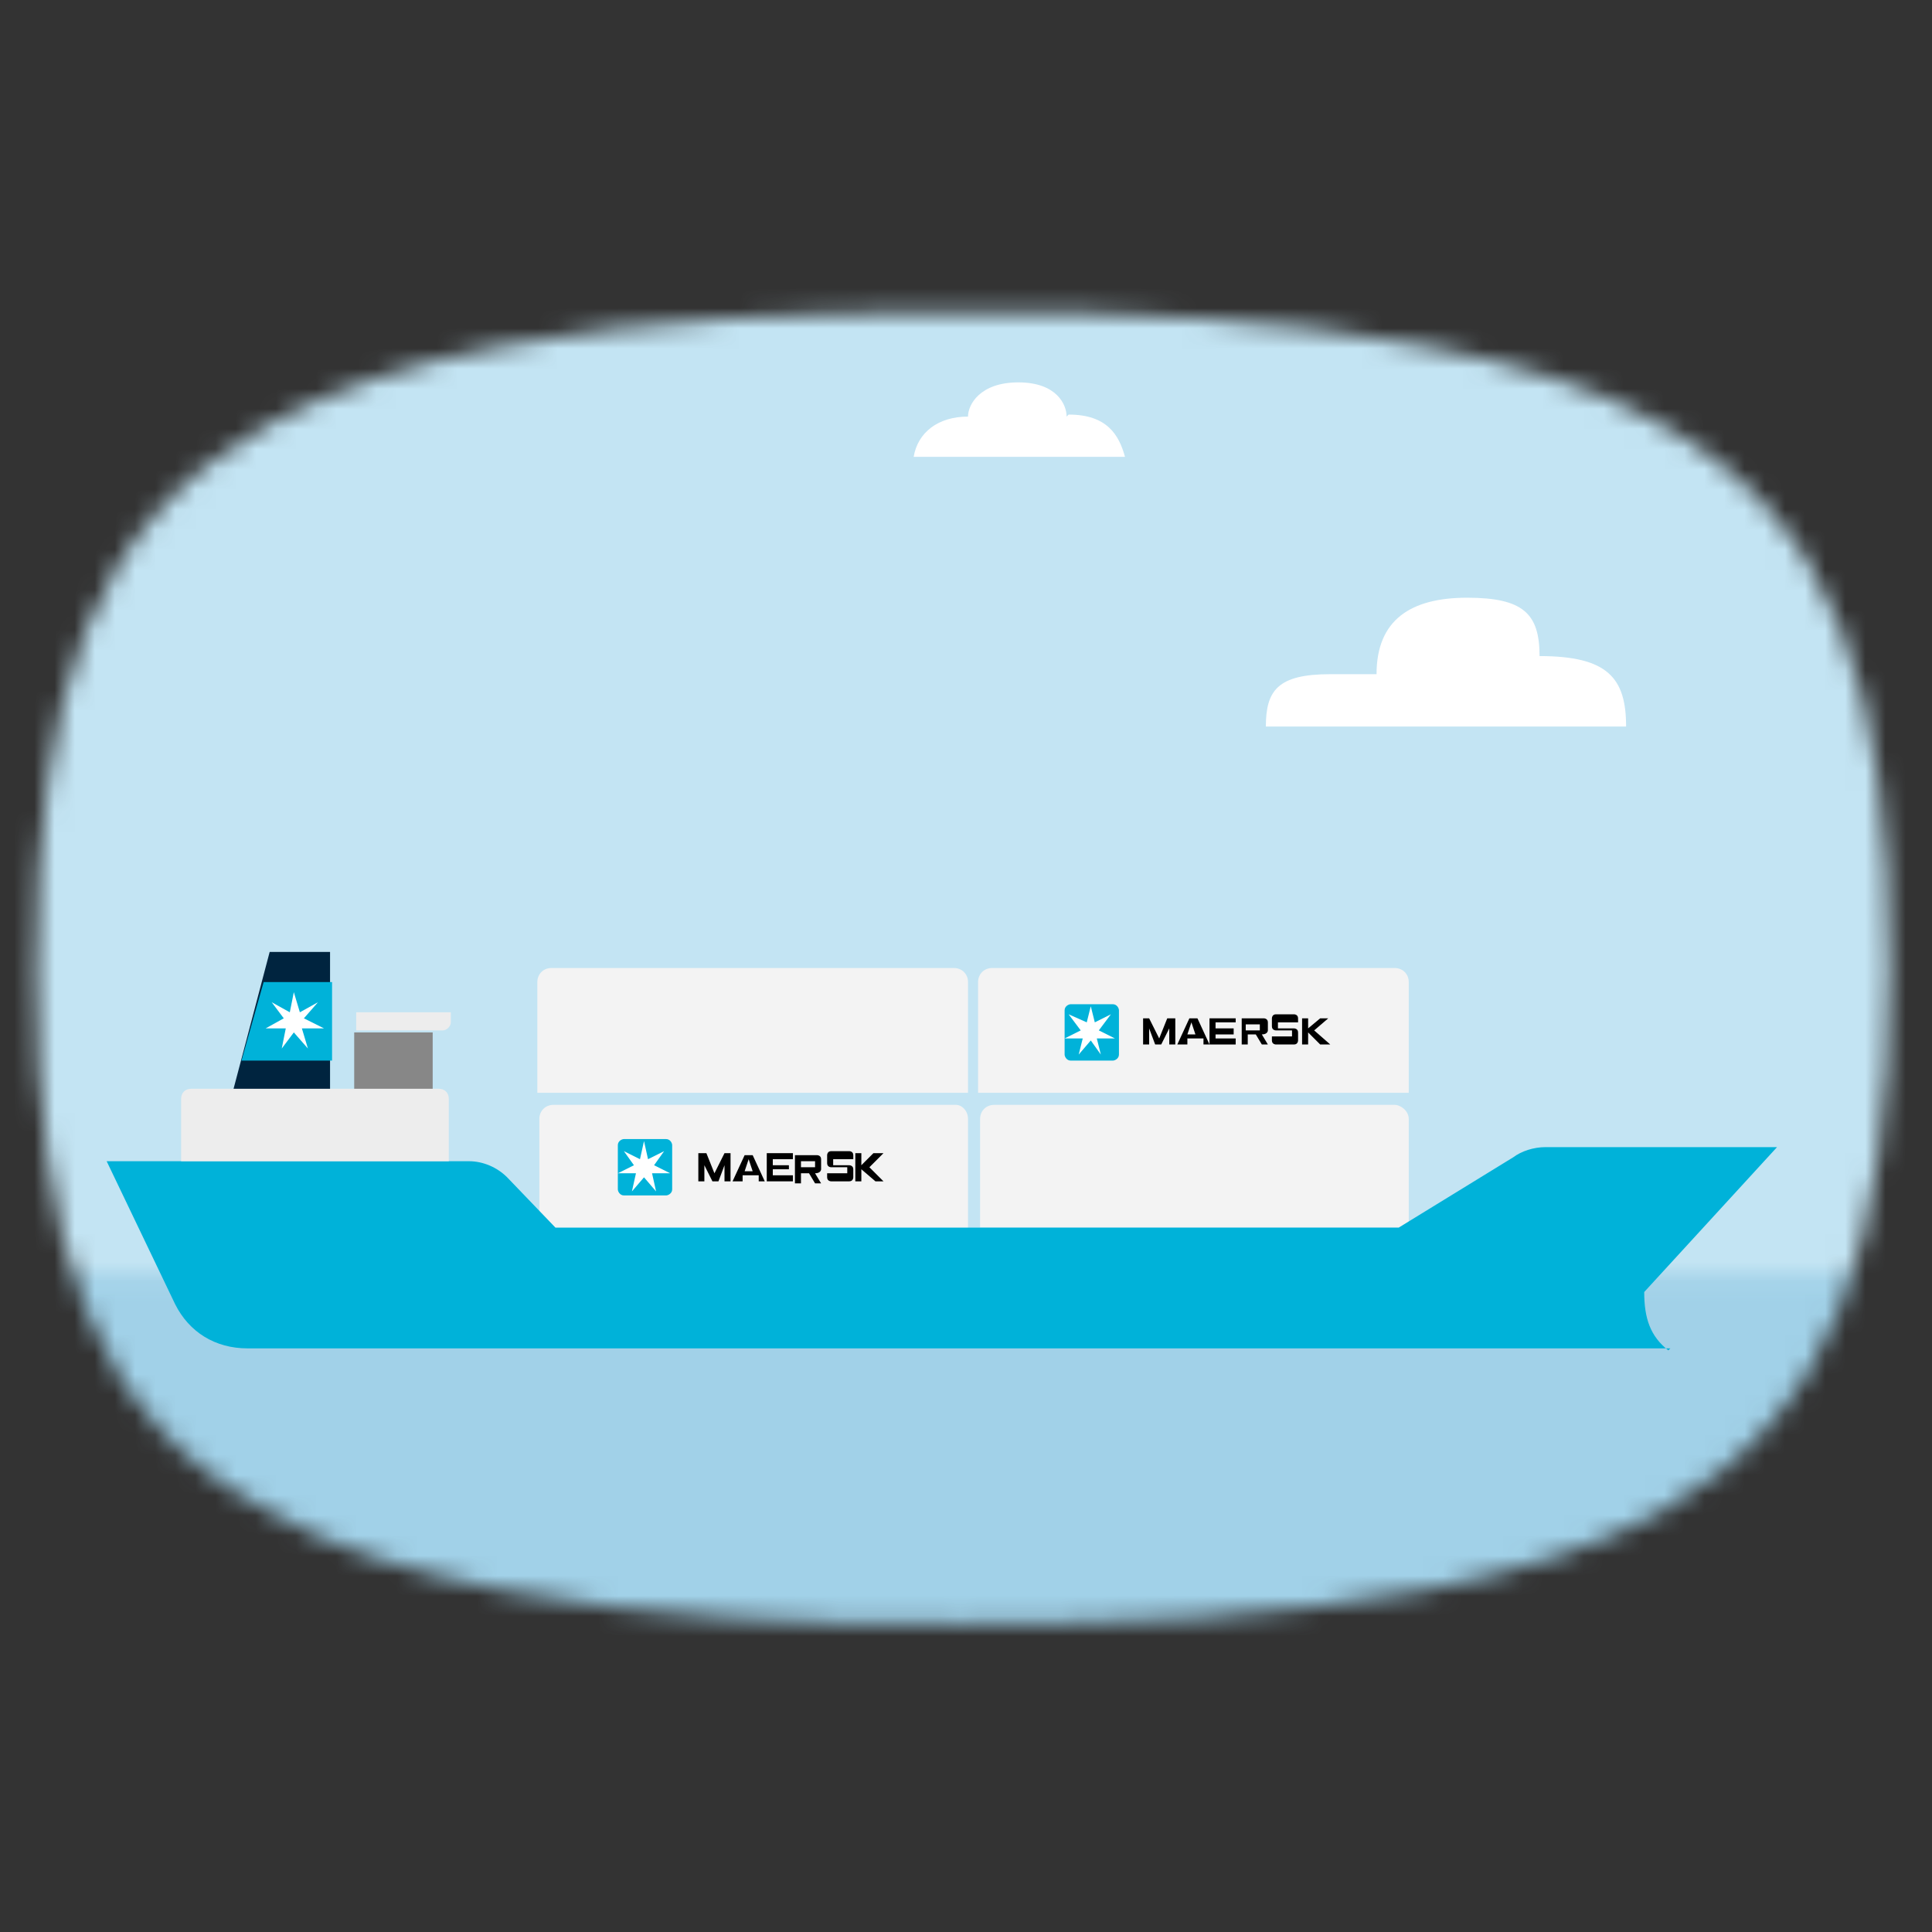
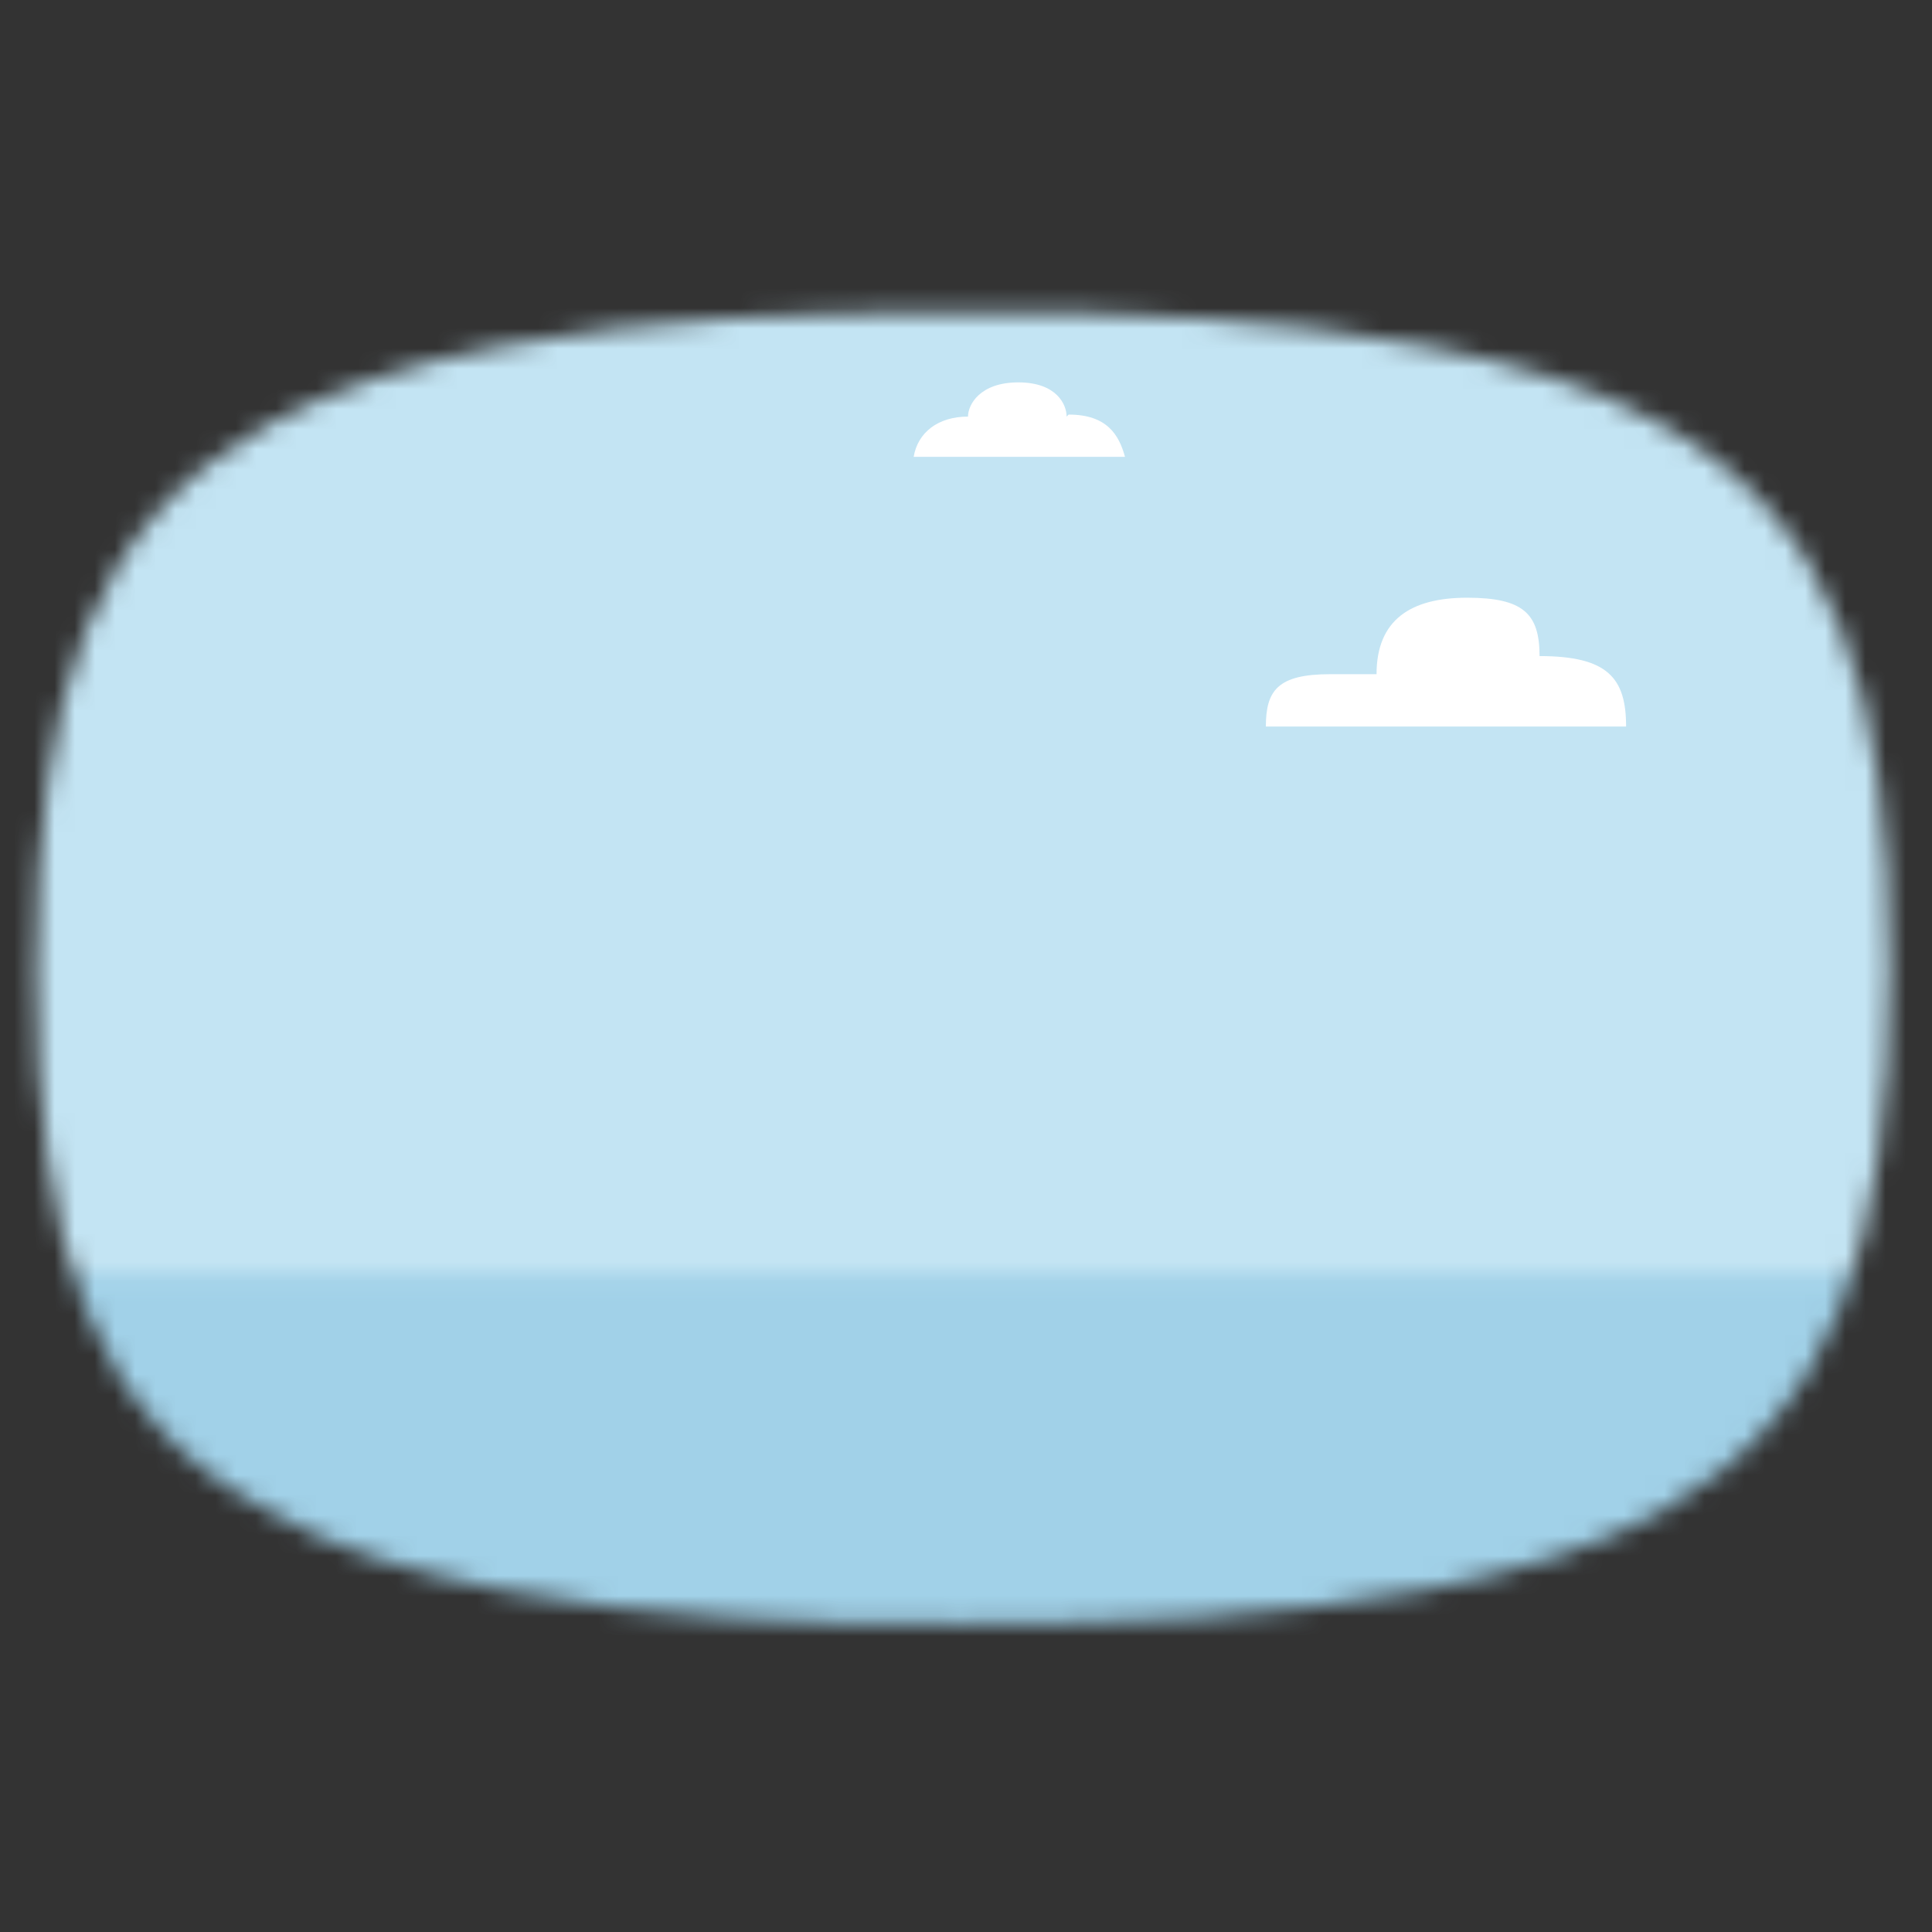
<svg xmlns="http://www.w3.org/2000/svg" id="Layer_1" version="1.1" viewBox="0 0 96 96">
  <rect x="0" y="0" width="96" height="96" fill="#333333" stroke="none" />
  <defs>
    <mask id="mask" x="-.8" y="9.8" width="97.4" height="86.4" maskUnits="userSpaceOnUse">
      <g id="mask0_52_758">
        <path d="M59.4,15.8c3.9.2,7.7.7,11.5,1.4,4.6.9,8.5,2.1,11.5,3.8,8.8,4.8,11.5,13.3,11.5,27.1s-2.7,22.2-11.5,27.1c-3.1,1.7-6.9,2.9-11.5,3.8-3.8.7-7.6,1.1-11.5,1.4-3.5.2-7.3.3-11.5.3s-8,0-11.5-.3c-3.9-.2-7.7-.7-11.5-1.4-4.6-.9-8.5-2.1-11.5-3.9-8.9-4.6-11.6-13.2-11.6-26.9s2.7-22.2,11.5-27.1c3.1-1.7,6.9-3,11.5-3.9,3.8-.7,7.6-1.2,11.5-1.4,3.5-.2,7.3-.3,11.5-.3s8,0,11.5.3h0Z" fill="#fff" />
      </g>
    </mask>
    <mask id="mask-1" x="-4.1" y="43.2" width="98.4" height="53" maskUnits="userSpaceOnUse">
      <g id="mask1_52_758">
        <path d="M94.3,63.3H-4.1v32.9h95.2l3.3-32.9Z" fill="#fff" />
      </g>
    </mask>
    <mask id="mask-2" x="-4.1" y="-7.1" width="98.5" height="103.3" maskUnits="userSpaceOnUse">
      <g id="mask2_52_758">
-         <path d="M85.5,96.2H1.4c-3,0-5.5-2.4-5.5-5.5V-1.6c0-3,2.5-5.5,5.5-5.5h84.2c3,0,5.5,2.4,8.8,5.5v92.3c-3.3,3-5.7,5.5-8.8,5.5h0Z" fill="#fff" />
-       </g>
+         </g>
    </mask>
  </defs>
  <g mask="url(#mask)">
    <g>
      <path d="M91.8,9.8H4.1c-2.6,0-4.7,2.1-4.7,4.7v66.1c0,2.6,2.1,4.7,4.7,4.7h87.7c2.6,0,4.7-2.1,4.7-4.7V14.6c0-2.6-2.1-4.7-4.7-4.7Z" fill="#c3e4f3" />
      <g mask="url(#mask-1)">
        <path d="M90.2,43.2H3.3c-2.3,0-4.2,1.9-4.2,4.2v44.7c0,2.3,1.9,4.2,4.2,4.2h86.8c2.3,0,4.2-1.9,4.2-4.2v-44.7c0-2.3-1.9-4.2-4.2-4.2Z" fill="#a1d1e8" />
      </g>
      <path d="M53,20.7c0-.6-.5-1.7-2.4-1.7s-2.5,1.1-2.5,1.7c-1.5,0-2.5.8-2.7,2h10.5c-.3-1.1-.9-2.1-2.8-2.1h0Z" fill="#fff" />
      <path d="M77.6,36.1h3.2c0-2.4-.9-3.5-4.3-3.5,0-2.1-.8-2.9-3.6-2.9s-4.5,1.1-4.5,3.8h-2.3c-2.6,0-3.2.8-3.2,2.6h14.7Z" fill="#fff" />
      <g mask="url(#mask-2)">
        <g>
-           <path d="M70,61v-5.4c0-.4-.4-.7-.7-.7h-19.9c-.4,0-.7.3-.7.7v5.4h21.3Z" fill="#f3f3f3" />
          <path d="M11.5,54.5l1.9-7.2h3v7.2h-4.9Z" fill="#00243f" />
          <path d="M70,54.3v-5.5c0-.4-.3-.7-.7-.7h-20c-.4,0-.7.3-.7.7v5.5h21.4Z" fill="#f3f3f3" />
          <path d="M56.8,51.9v-1.3h.3l.5,1,.4-1h.4v1.3h-.3v-.8l-.4.8h-.3l-.3-.8v.8h-.3Z" />
          <path d="M58.8,51.9h-.3l.6-1.3h.4l.6,1.3h-.3v-.3h-.8v.3h-.2ZM59.4,51.4l-.2-.6-.2.6h.5,0Z" />
          <path d="M60.1,51.9v-1.3h1.3v.2h-1v.3h.9v.3h-.9v.2h1v.3h-1.3Z" />
          <path d="M61.7,51.9v-1.3h1.1c0,0,.2,0,.2.2v.4c0,0,0,.2-.3.2l.3.5h-.3l-.3-.5h-.4v.5h-.3ZM61.9,51.2h.7v-.3h-.7v.3Z" />
          <path d="M63.4,51.9h0c0,0-.2,0-.2-.2v-.2h.3c0,0,.7,0,.7,0v-.3h-.8c0,0-.2,0-.2-.2v-.4c0,0,0-.2.2-.2h.9c0,0,.2,0,.2.2v.2h-.3c0,0-.7,0-.7,0v.3h.8c0,0,.2,0,.2.2v.4c0,0,0,.2-.2.2h-.8Z" />
          <path d="M64.7,51.9v-1.3h.3v.5l.6-.5h.4l-.7.6.8.7h-.5l-.6-.6v.6h-.3Z" />
          <path d="M55.6,52.4c0,.2-.2.3-.3.3h-2.1c-.2,0-.3-.2-.3-.3v-2.2c0-.2.2-.3.3-.3h2.1c.2,0,.3.2.3.3v2.2Z" fill="#00b2d9" />
          <path d="M54.6,51.2l.6-.8-.8.4-.2-.8-.2.8-.9-.4.6.8-.8.4h.9l-.2.8.6-.7.5.7-.2-.8h.9l-.8-.4Z" fill="#fff" />
          <path d="M48.1,54.3v-5.5c0-.4-.3-.7-.7-.7h-20c-.4,0-.7.3-.7.7v5.5h21.4Z" fill="#f3f3f3" />
          <path d="M48.1,61.1v-5.5c0-.4-.3-.7-.6-.7h-20c-.4,0-.7.3-.7.7v5.5h21.3Z" fill="#f3f3f3" />
          <path d="M34.7,58.7v-1.4h.4l.4,1,.5-1h.3v1.4h-.3v-.8l-.3.8h-.3l-.4-.8v.8h-.3Z" />
          <path d="M36.7,58.7h-.3l.6-1.3h.4l.6,1.3h-.3v-.3h-.8v.3h-.2ZM37.4,58.2l-.2-.6-.2.6h.5,0Z" />
-           <path d="M38.1,58.7v-1.4h1.3v.3h-1v.3h.8v.2h-.8v.3h1v.3h-1.3Z" />
          <path d="M39.5,58.7v-1.3h1.1c0,0,.2,0,.2.2v.5c0,0,0,.2-.3.2l.3.5h-.3l-.3-.5h-.4v.5h-.3ZM39.8,58h.7v-.3h-.7v.3Z" />
-           <path d="M41.3,58.7h0c0,0-.2,0-.2-.2v-.2h.3c0,0,.7,0,.7,0v-.3h-.8c0,0-.2,0-.2-.2v-.4c0,0,0-.2.2-.2h.9c0,0,.2,0,.2.2v.2h-.3c0,0-.7,0-.7,0v.3h.8c0,0,.2,0,.2.2v.4c0,0,0,.2-.2.2h-.8Z" />
+           <path d="M41.3,58.7h0c0,0-.2,0-.2-.2v-.2h.3c0,0,.7,0,.7,0h-.8c0,0-.2,0-.2-.2v-.4c0,0,0-.2.2-.2h.9c0,0,.2,0,.2.2v.2h-.3c0,0-.7,0-.7,0v.3h.8c0,0,.2,0,.2.2v.4c0,0,0,.2-.2.2h-.8Z" />
          <path d="M42.5,58.7v-1.4h.3v.6l.6-.6h.5l-.7.7.7.7h-.4l-.7-.6v.6h-.3Z" />
          <path d="M33.4,59.1c0,.2-.2.3-.3.3h-2.1c-.2,0-.3-.2-.3-.3v-2.2c0-.2.2-.3.3-.3h2.1c.2,0,.3.2.3.3v2.2Z" fill="#00b2d9" />
          <path d="M32.5,57.9l.5-.7-.8.4-.2-.9-.2.9-.8-.4.5.7-.8.4h.9l-.2.9.6-.7.6.7-.2-.9h.9l-.8-.4Z" fill="#fff" />
          <path d="M82.9,67.1c-.9-.7-1.2-1.6-1.2-2.9l6.6-7.2h-11.5c-.6,0-1.2.2-1.6.5l-5.7,3.5H27.6l-2.4-2.5c-.5-.5-1.2-.8-1.9-.8H5.3l3.4,7.1c.7,1.4,2,2.2,3.6,2.2h70.7" fill="#00b2d9" />
          <path d="M17.6,54.6h3.9v-3.3h-3.9v3.3Z" fill="#878787" />
          <path d="M22.3,57.7v-3.1c0-.3-.2-.5-.5-.5h-12.3c-.3,0-.5.2-.5.5v3.1" fill="#ededed" />
          <path d="M17.6,51.2h4.4c.2,0,.4-.2.4-.4v-.5h-4.7v.9Z" fill="#ededed" />
          <path d="M13,48.8h3.5v3.9h-4.5l1.1-3.9Z" fill="#00b2d9" />
          <path d="M13.2,51.1h1l-.2,1,.6-.8.7.8-.3-1h1.1l-1-.5.7-.8-.9.5-.3-1-.2,1-.9-.5.6.8-.9.5Z" fill="#fff" />
        </g>
      </g>
    </g>
  </g>
</svg>